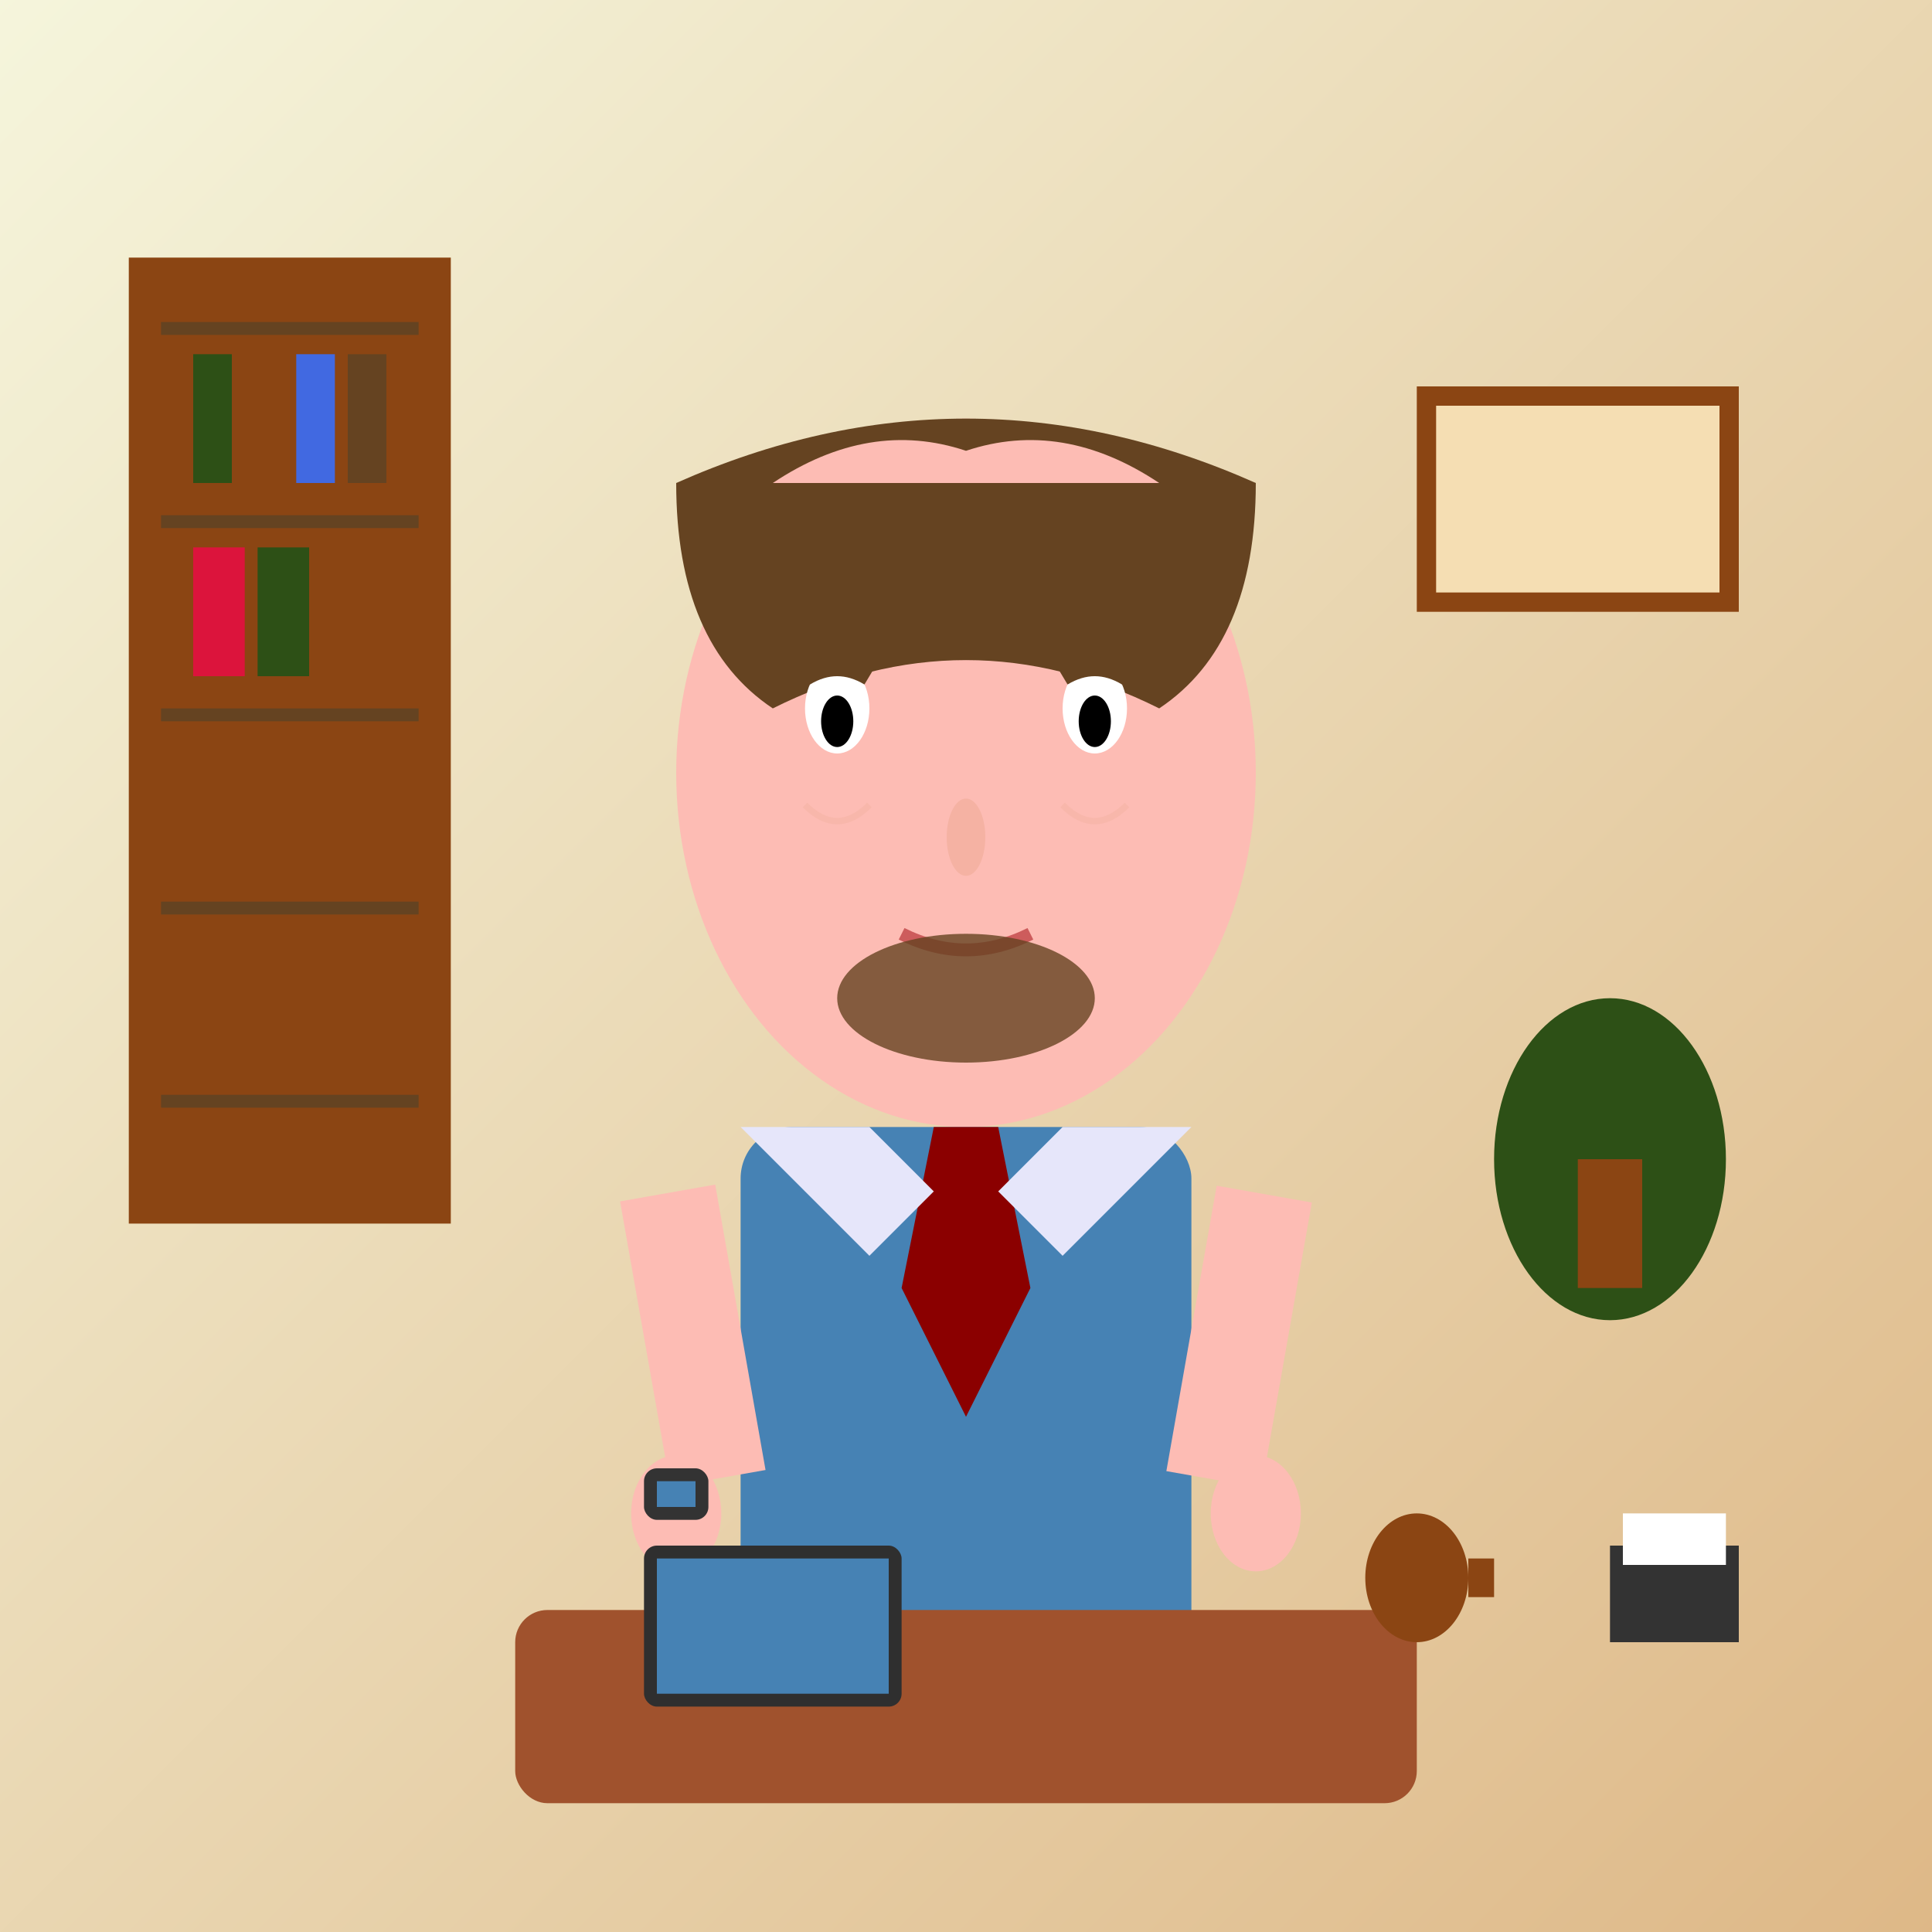
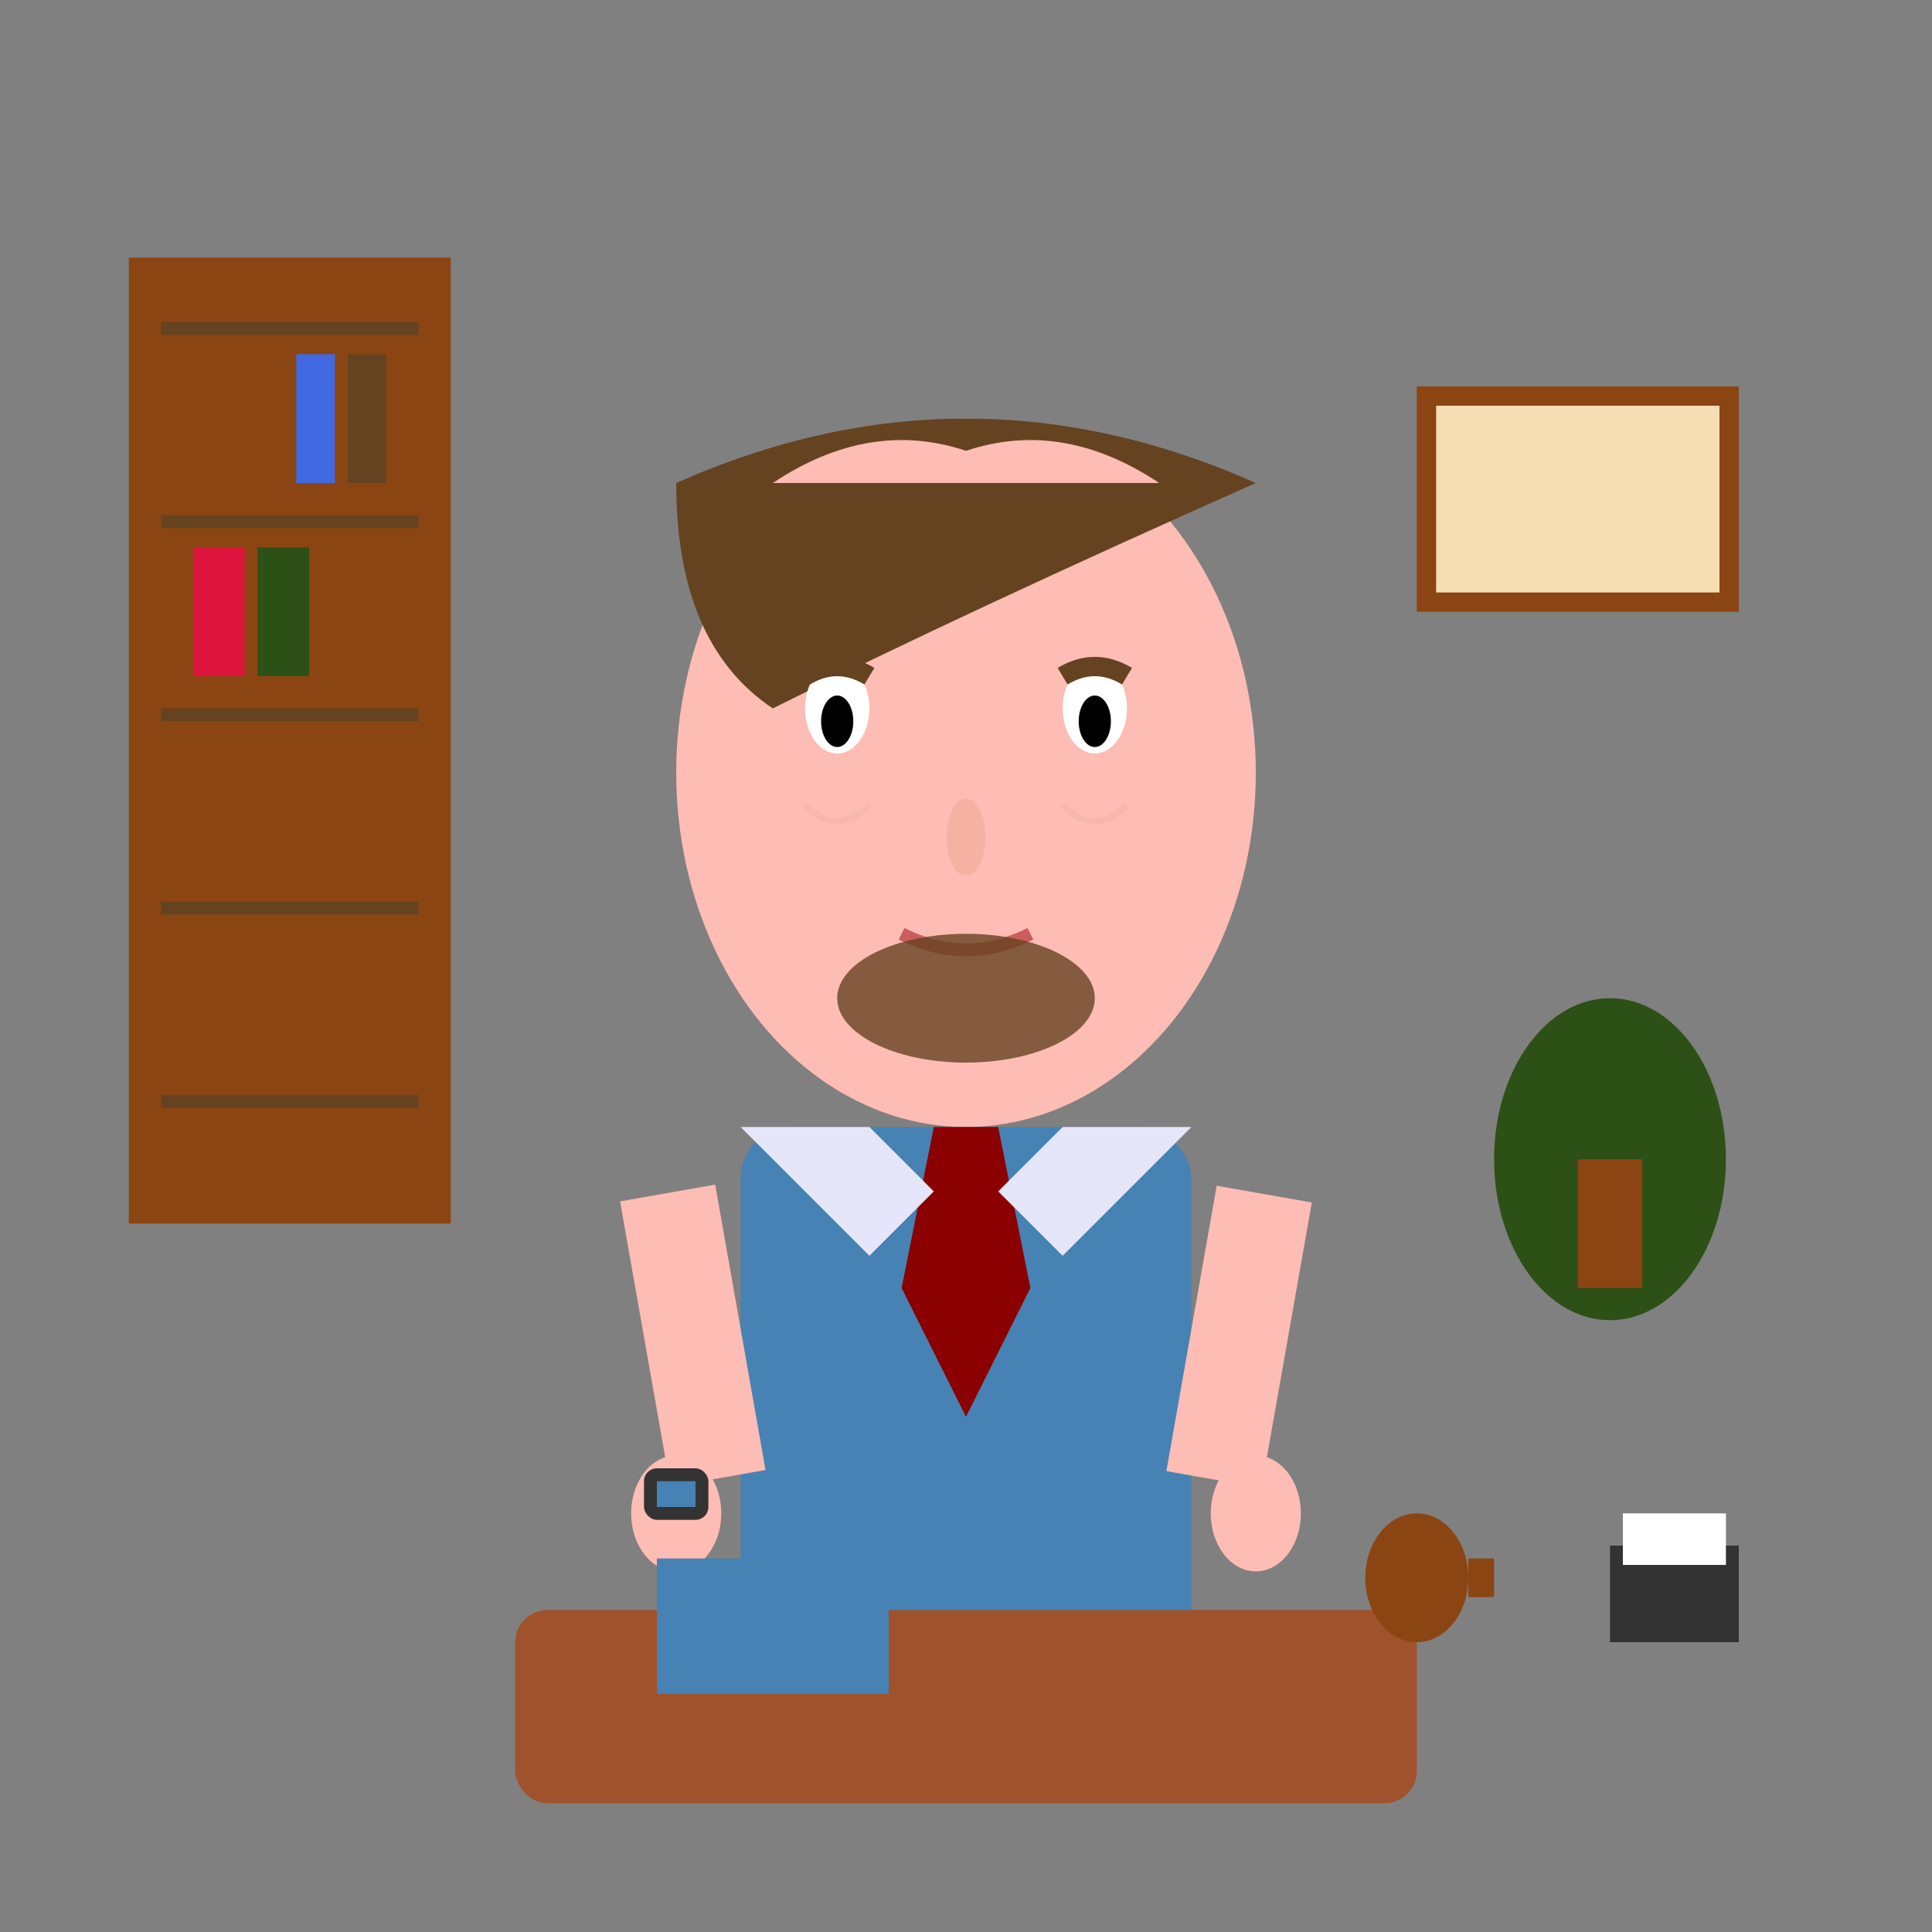
<svg xmlns="http://www.w3.org/2000/svg" width="300" height="300" viewBox="0 0 300 300">
  <rect x="0" y="0" width="300" height="300" fill="#808080" stroke="none" />
  <defs>
    <linearGradient id="testimonialGradient2" x1="0%" y1="0%" x2="100%" y2="100%">
      <stop offset="0%" style="stop-color:#F5F5DC;stop-opacity:1" />
      <stop offset="100%" style="stop-color:#DEB887;stop-opacity:1" />
    </linearGradient>
  </defs>
-   <rect width="300" height="300" fill="url(#testimonialGradient2)" />
  <ellipse cx="150" cy="120" rx="45" ry="55" fill="#FDBCB4" />
-   <path d="M105,75 Q150,55 195,75 Q195,100 180,110 Q150,95 120,110 Q105,100 105,75" fill="#654321" />
+   <path d="M105,75 Q150,55 195,75 Q150,95 120,110 Q105,100 105,75" fill="#654321" />
  <path d="M120,75 Q135,65 150,70 Q165,65 180,75" fill="#FDBCB4" />
  <ellipse cx="130" cy="110" rx="5" ry="7" fill="#FFF" />
  <ellipse cx="170" cy="110" rx="5" ry="7" fill="#FFF" />
  <ellipse cx="130" cy="112" rx="2.5" ry="4" fill="#000" />
  <ellipse cx="170" cy="112" rx="2.5" ry="4" fill="#000" />
  <ellipse cx="150" cy="130" rx="3" ry="6" fill="#F5B2A3" />
  <path d="M140,145 Q150,150 160,145" stroke="#CD5C5C" stroke-width="2" fill="none" />
  <path d="M125,105 Q130,102 135,105" stroke="#654321" stroke-width="3" fill="none" />
  <path d="M165,105 Q170,102 175,105" stroke="#654321" stroke-width="3" fill="none" />
  <ellipse cx="150" cy="155" rx="20" ry="10" fill="#654321" opacity="0.8" />
  <rect x="115" y="175" width="70" height="90" fill="#4682B4" rx="8" />
  <polygon points="145,175 155,175 160,200 150,220 140,200" fill="#8B0000" />
  <polygon points="115,175 135,175 145,185 135,195" fill="#E6E6FA" />
  <polygon points="185,175 165,175 155,185 165,195" fill="#E6E6FA" />
  <rect x="100" y="185" width="15" height="45" fill="#FDBCB4" transform="rotate(-10 107 207)" />
  <rect x="185" y="185" width="15" height="45" fill="#FDBCB4" transform="rotate(10 192 207)" />
  <ellipse cx="105" cy="235" rx="7" ry="9" fill="#FDBCB4" />
  <ellipse cx="195" cy="235" rx="7" ry="9" fill="#FDBCB4" />
  <rect x="100" y="228" width="10" height="8" fill="#333" rx="2" />
  <rect x="102" y="230" width="6" height="4" fill="#4682B4" />
  <rect x="20" y="40" width="50" height="150" fill="#8B4513" />
  <rect x="25" y="50" width="40" height="2" fill="#654321" />
  <rect x="25" y="80" width="40" height="2" fill="#654321" />
  <rect x="25" y="110" width="40" height="2" fill="#654321" />
  <rect x="25" y="140" width="40" height="2" fill="#654321" />
  <rect x="25" y="170" width="40" height="2" fill="#654321" />
-   <rect x="30" y="55" width="6" height="20" fill="#2D5016" />
  <rect x="38" y="55" width="6" height="20" fill="#8B4513" />
  <rect x="46" y="55" width="6" height="20" fill="#4169E1" />
  <rect x="54" y="55" width="6" height="20" fill="#654321" />
  <rect x="30" y="85" width="8" height="20" fill="#DC143C" />
  <rect x="40" y="85" width="8" height="20" fill="#2D5016" />
  <rect x="50" y="85" width="8" height="20" fill="#8B4513" />
  <rect x="220" y="60" width="50" height="35" fill="#8B4513" />
  <rect x="223" y="63" width="44" height="29" fill="#F5DEB3" />
  <ellipse cx="250" cy="180" rx="18" ry="25" fill="#2D5016" />
  <rect x="245" y="180" width="10" height="20" fill="#8B4513" />
  <rect x="80" y="250" width="140" height="30" fill="#A0522D" rx="5" />
  <ellipse cx="220" cy="245" rx="8" ry="10" fill="#8B4513" />
  <rect x="228" y="242" width="4" height="6" fill="#8B4513" />
-   <rect x="100" y="240" width="40" height="25" fill="#2F2F2F" rx="2" />
  <rect x="102" y="242" width="36" height="21" fill="#4682B4" />
  <rect x="250" y="240" width="20" height="15" fill="#333" />
  <rect x="252" y="235" width="16" height="8" fill="#FFF" />
  <path d="M125,125 Q130,130 135,125" stroke="#F5B2A3" stroke-width="1" fill="none" opacity="0.5" />
  <path d="M165,125 Q170,130 175,125" stroke="#F5B2A3" stroke-width="1" fill="none" opacity="0.5" />
</svg>